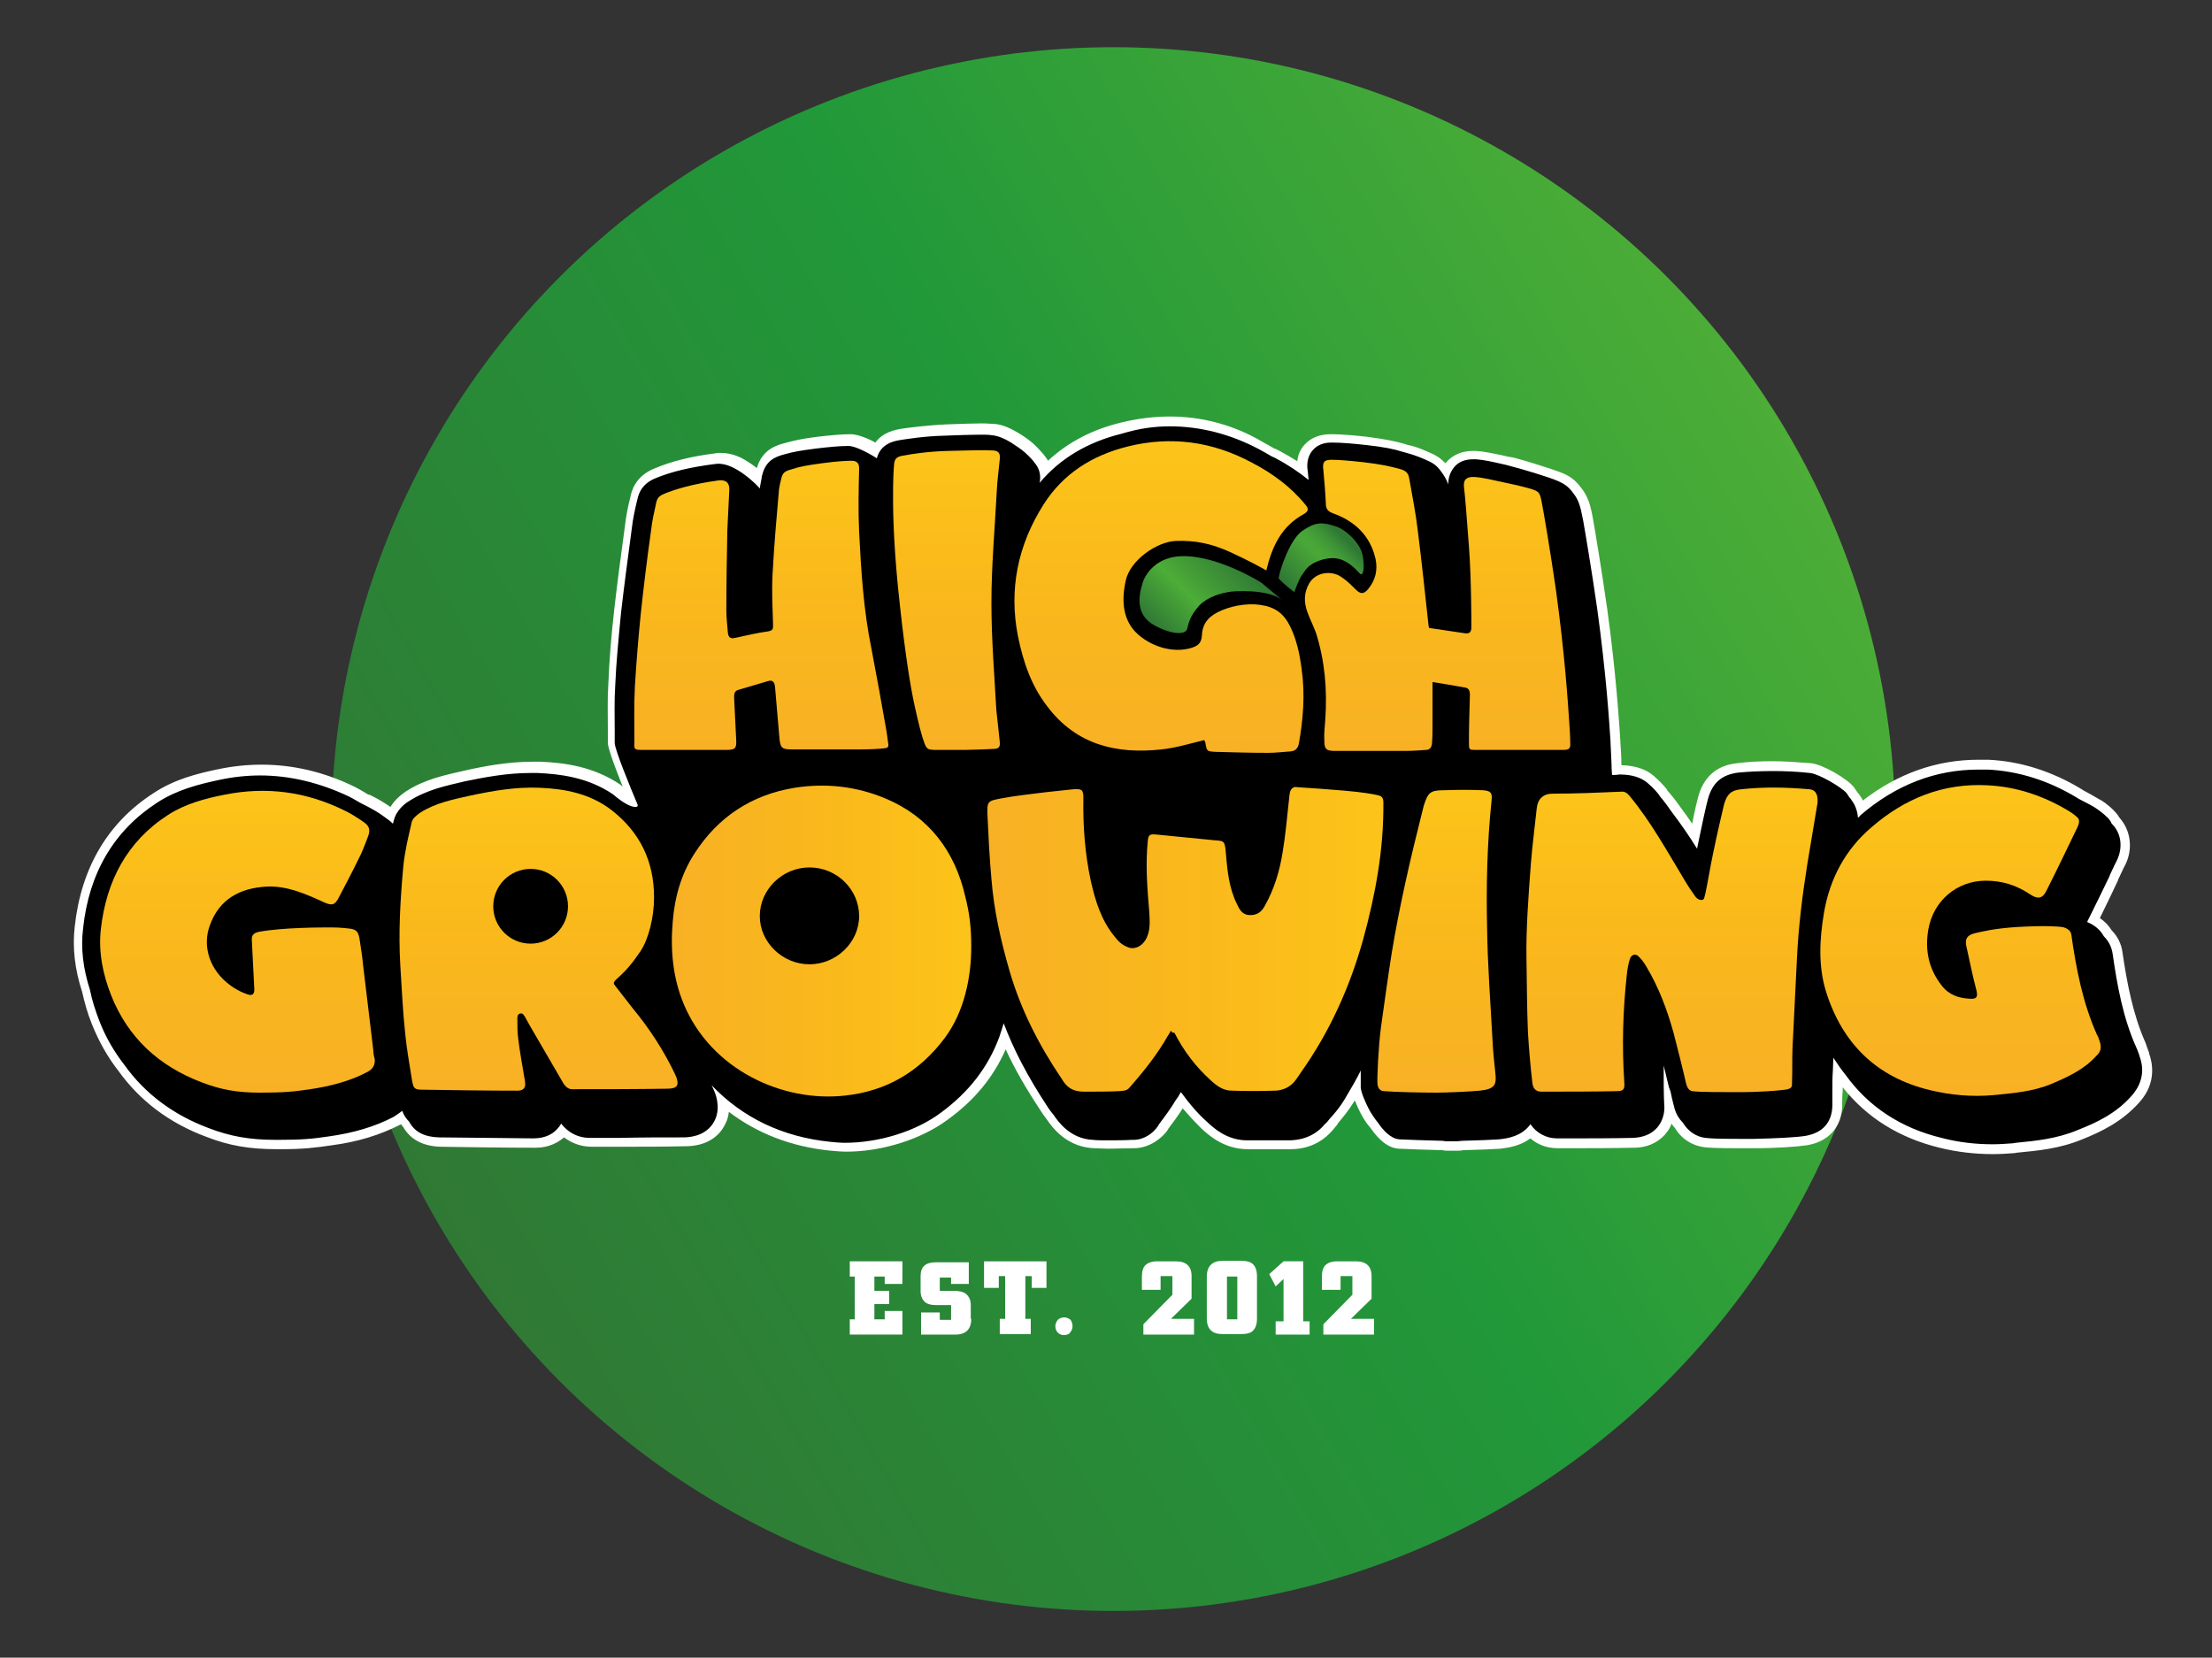
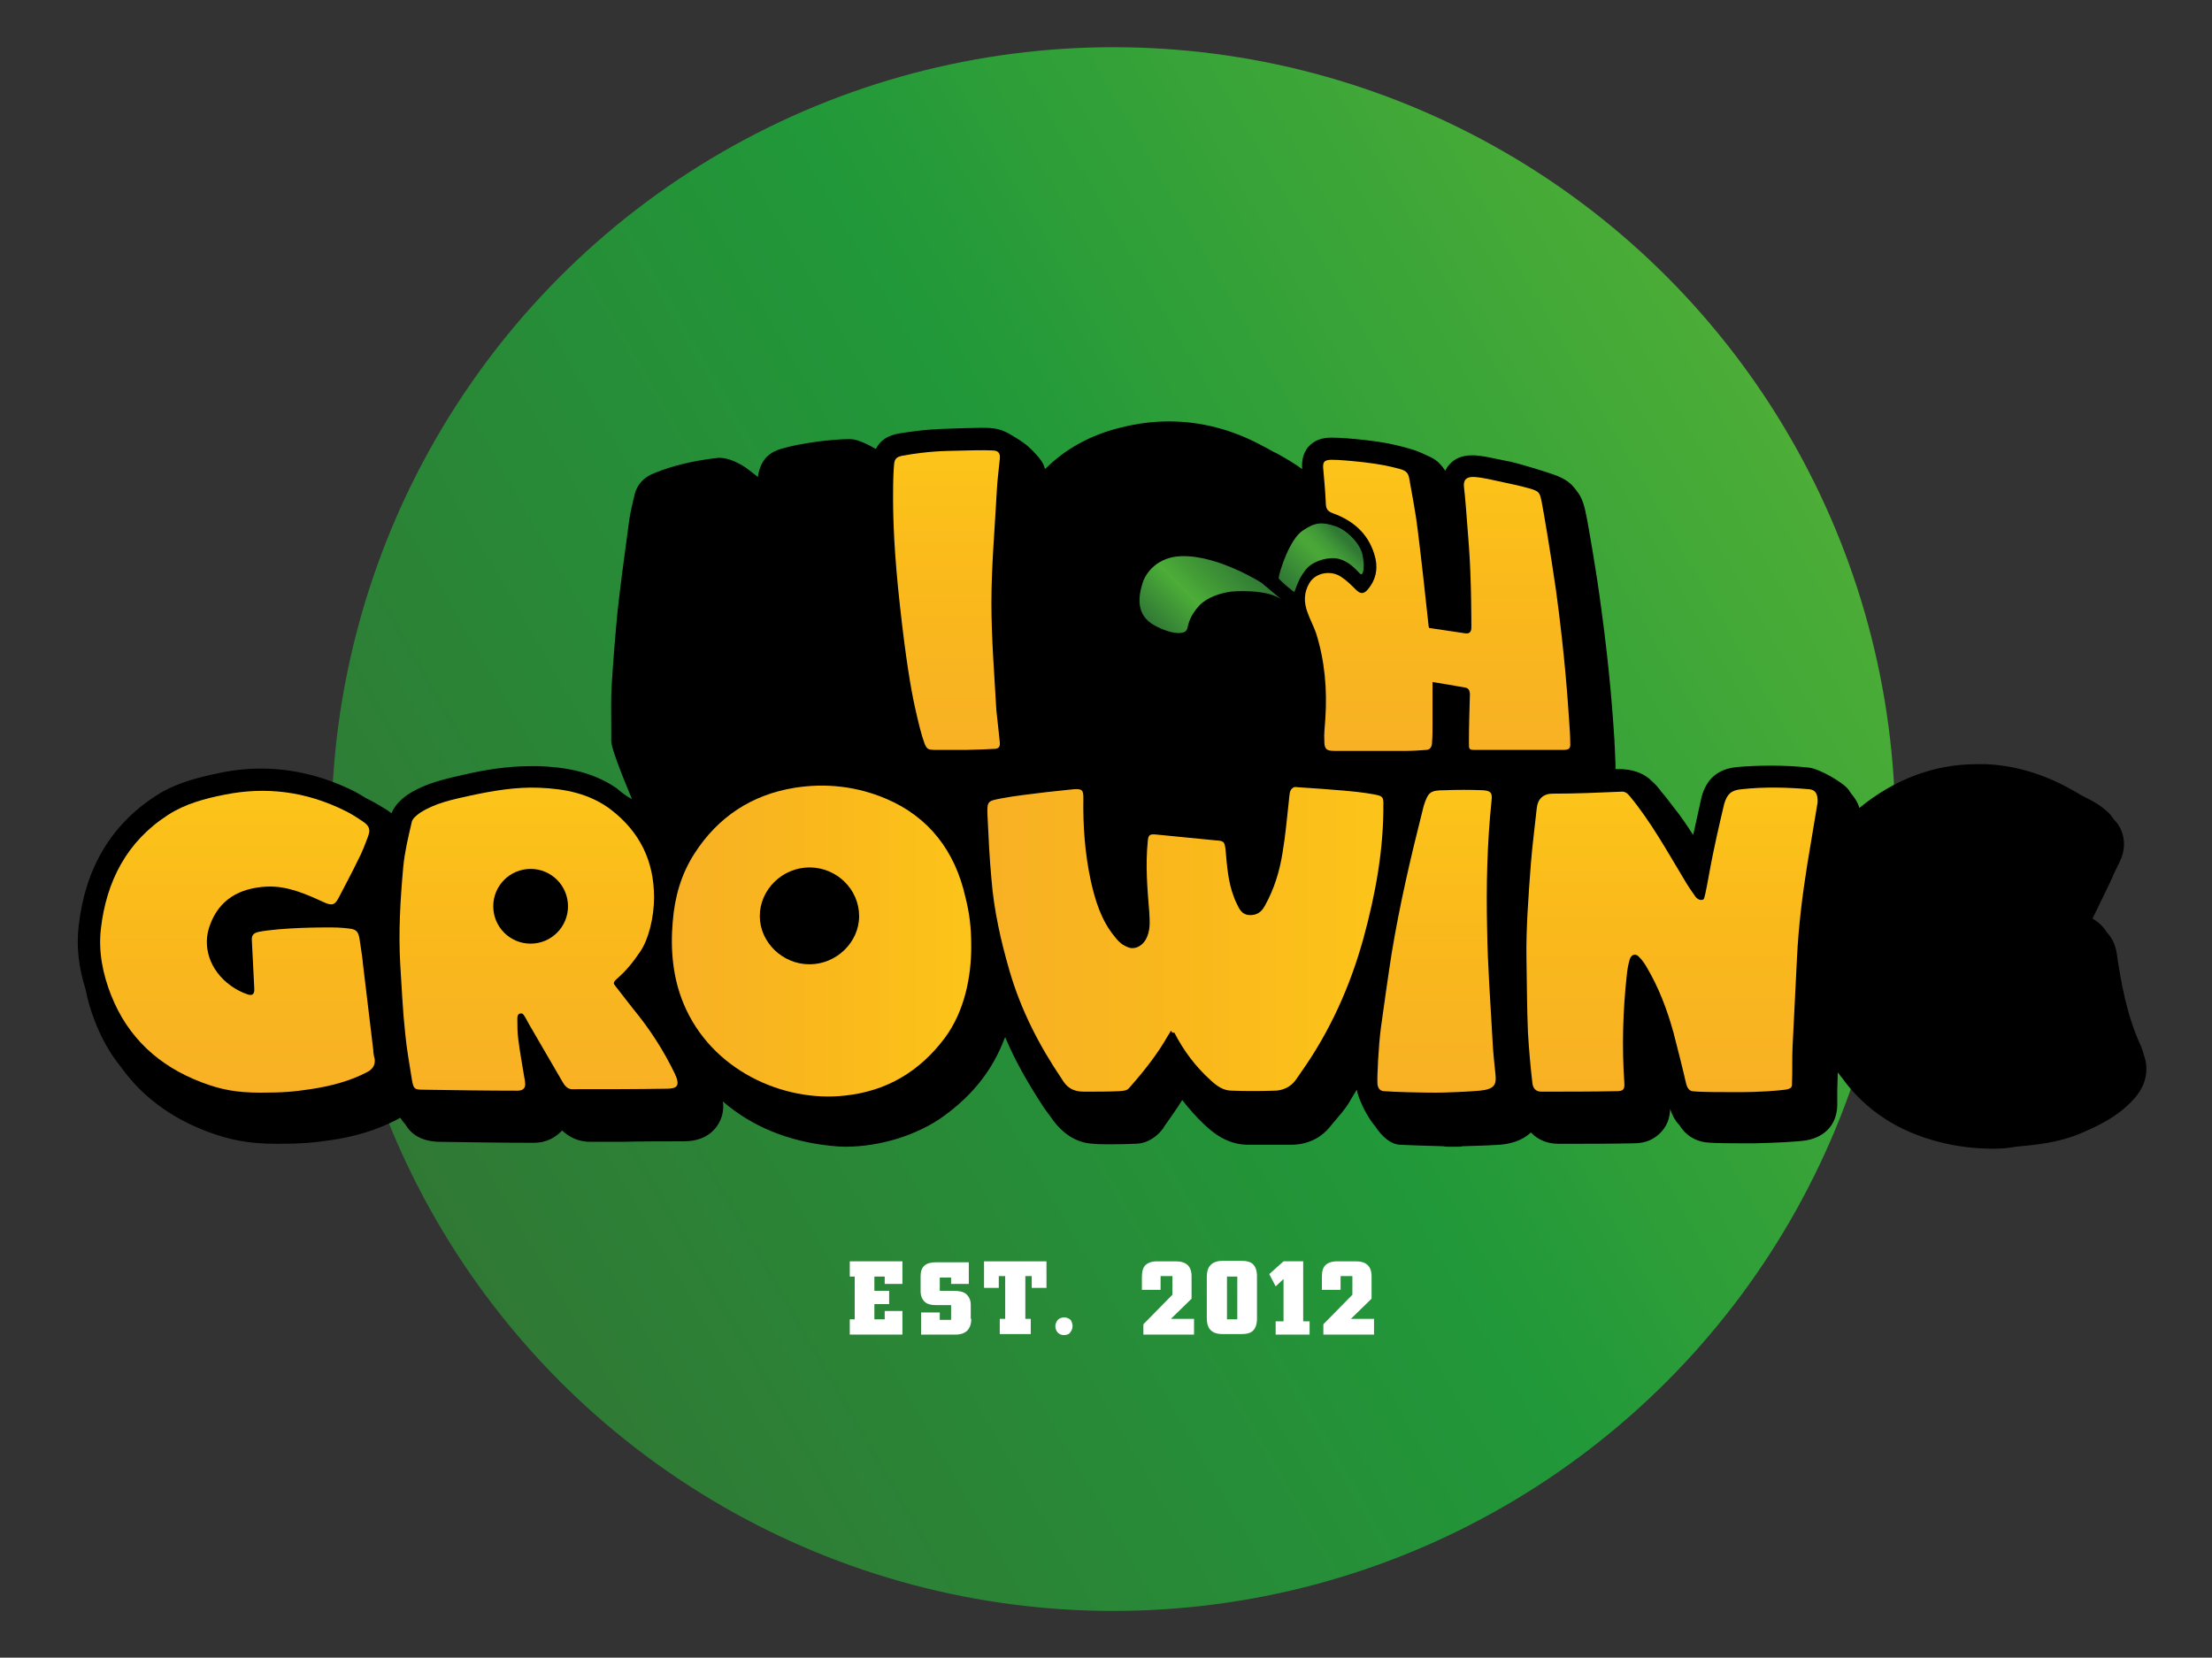
<svg xmlns="http://www.w3.org/2000/svg" version="1.1" id="Слой_1" x="0px" y="0px" viewBox="0 0 449.8 337.1" style="enable-background:new 0 0 449.8 337.1;" xml:space="preserve">
  <rect x="0" y="0" width="449.8" height="337.1" fill="#333333" stroke="none" />
  <style type="text/css"> .st0{fill:url(#SVGID_1_);} .st1{fill:#FFFFFF;} .st2{fill-rule:evenodd;clip-rule:evenodd;fill:url(#SVGID_00000129912412690140633320000016271845825186594726_);} .st3{fill-rule:evenodd;clip-rule:evenodd;fill:url(#SVGID_00000034079210821902213850000018289405351016719772_);} .st4{fill-rule:evenodd;clip-rule:evenodd;fill:url(#SVGID_00000011711907282593558630000000029611434347865275_);} .st5{fill-rule:evenodd;clip-rule:evenodd;fill:url(#SVGID_00000108273869099231889990000004377159720183805825_);} .st6{fill-rule:evenodd;clip-rule:evenodd;fill:url(#SVGID_00000067929973330740961440000013158883350203257532_);} .st7{fill-rule:evenodd;clip-rule:evenodd;fill:url(#SVGID_00000145754775609321907060000011289139292278411694_);} .st8{fill-rule:evenodd;clip-rule:evenodd;fill:url(#SVGID_00000091694819229521957590000014682441037763440775_);} .st9{fill-rule:evenodd;clip-rule:evenodd;fill:url(#SVGID_00000152253643892104765150000009726454277567167656_);} .st10{fill-rule:evenodd;clip-rule:evenodd;fill:url(#SVGID_00000125569501231772450630000009274296158590847657_);} .st11{fill-rule:evenodd;clip-rule:evenodd;fill:url(#SVGID_00000147912203918701393100000007930672643587166083_);} .st12{fill-rule:evenodd;clip-rule:evenodd;fill:url(#SVGID_00000107574357005287146230000015984661971867827586_);} .st13{fill-rule:evenodd;clip-rule:evenodd;fill:url(#SVGID_00000011750857983231908700000000358997207821605269_);} .st14{fill:url(#SVGID_00000109718227519900379170000008291315277139303351_);} .st15{fill:url(#SVGID_00000150816562797856045890000002452538179524994962_);} </style>
  <g>
    <linearGradient id="SVGID_1_" gradientUnits="userSpaceOnUse" x1="88.652" y1="248.066" x2="364.094" y2="89.04">
      <stop offset="0" style="stop-color:#307935" />
      <stop offset="0.553" style="stop-color:#219839" />
      <stop offset="1" style="stop-color:#4CAD37" />
    </linearGradient>
    <circle class="st0" cx="226.4" cy="168.6" r="159" />
    <g>
      <g>
        <path d="M405.3,233.6c-3.5,0-7.1-0.4-10.7-1.3c-8.5-2.1-15.3-6.5-20.1-13.2c-0.3-0.3-0.5-0.7-0.8-1c0,1.2-0.1,2.3-0.1,3.6 c0,1,0,2,0,3l0,0.1c-0.1,3.8-2.4,6.4-6.3,7.1c-2,0.3-6,0.5-10.5,0.6c-1.1,0-2.2,0-3.2,0c-4.5,0-6-0.1-6.8-0.2 c-2.2-0.3-4.1-1.5-5.3-3.5c-0.9-0.9-1.5-2.1-1.9-3.3c0,1.2-0.3,3.1-1.8,4.7c-1.4,1.5-3.2,2.3-5.5,2.3c-4.3,0.1-8.6,0.1-12.7,0.1 l-2.8,0c-2.1,0-4.1-0.8-5.5-2.3c-1.9,1.8-4.3,2.3-6.3,2.5c-1.5,0.1-3.9,0.2-7.6,0.3c-0.3,0.1-0.7,0.1-1,0.1c-0.2,0-1.9,0-1.9,0 c-0.3,0-0.7,0-1-0.1c-3.5-0.1-7-0.2-8.8-0.3c-1.8-0.1-3.5-1.4-5.1-3.8c-0.6-0.7-1.2-1.6-1.7-2.5c-1-1.7-1.8-3.7-2-4.9 c-0.5,0.8-1,1.6-1.5,2.5c-0.9,1.5-2,2.7-3,3.9l-0.1,0.1c-0.3,0.4-0.6,0.7-0.9,1.1c-1.3,1.6-3.8,3.6-7.9,3.6c0,0-4.8,0-6,0 c-0.9,0-1.8,0-2.7,0c-4.5,0-7.5-2.8-8.9-4.1c-1.6-1.5-3.1-3.2-4.5-5c-0.1,0.1-0.1,0.2-0.2,0.3c-1.1,1.8-2.3,3.4-3.4,5l-0.3,0.5 c-1.1,1.5-3.1,3.1-5.7,3.1l-0.3,0c-1.7,0.1-3.5,0.1-5.2,0.1c-1,0-2,0-2.9-0.1c-3.4-0.1-6.4-2-8.7-5.4c-0.6-0.8-1.1-1.5-1.4-1.9 c-3.4-5.2-6-9.8-7.9-14.4c0,0.1,0,0.1-0.1,0.2c-2.4,6.4-6.4,11.5-12.3,15.8c-5.3,3.9-13,6.3-20.1,6.3c-1.1,0-2.1-0.1-3.1-0.2 c-8.5-0.9-15.9-3.9-21.8-9c0.2,1.5,0,3.3-1.2,5c-1.4,2-3.7,3.1-6.8,3.1c-4.2,0-8.4,0-12.5,0.1l-6.5,0c-2.2,0-4.1-0.8-5.7-2.3 c-0.1,0.1-0.1,0.1-0.2,0.2c-1,1-2.7,2.3-5.6,2.3c-5.9,0-12.6-0.1-19.3-0.2c-3.2-0.1-5.5-1.3-6.8-3.6c-0.4-0.4-0.7-0.8-1-1.3 c-0.3,0.2-0.6,0.3-0.9,0.5c-3.9,2-8.4,3.4-13.5,4.1c-3.4,0.5-5.7,0.7-10.2,0.7l-0.8,0c-5.4,0-9.4-0.8-13.9-2.5 c-7.4-2.8-13.3-7.2-17.5-13.1c-2.2-2.7-4-5.9-5.3-9.3c-0.8-2.1-1.5-4.3-1.9-6.5c-1.4-4.4-1.9-8.7-1.4-12.9 c1.3-11.6,6.5-20.5,15.6-26.4c4.1-2.7,8.7-3.8,13-4.7c2.8-0.6,5.7-0.9,8.5-0.9c6.3,0,12.5,1.5,18.5,4.4c1,0.5,2,1.1,2.8,1.6 l0.6,0.3c1.4,0.7,2.7,1.5,3.8,2.2l0.4,0.3c0.2,0.1,0.3,0.2,0.4,0.3c0.8-2,2.6-3.3,3.3-3.8c3.7-2.4,7.7-3.2,11.6-4.1 c3.9-0.9,8.6-1.7,13.5-1.7c0.5,0,1.1,0,1.6,0c4.5,0.2,10.4,0.8,15.8,4.5l0.1,0.1c1.4,1.2,2.4,1.8,3,2.1 c-2.8-6.7-4.2-10.7-4.2-11.7l0-2.5c0-3-0.1-6.1,0.1-9.2c0.3-4.8,0.7-9.8,1.2-15c0.6-5.3,1.3-10.6,2-15.7l0.2-1.5 c0.2-1.8,0.6-3.6,1-5.3l0.1-0.4c0.3-1.6,1.1-3.8,4.2-5c3.4-1.4,7.4-2.4,12.1-3c0.4,0,0.7-0.1,1-0.1c2,0,3.7,1,4.5,1.4 c1.2,0.7,2.4,1.7,3.4,2.5c0-0.2,0.2-1,0.2-1c0.9-3.8,3.7-4.5,5.2-4.9c1.7-0.5,3.5-0.8,6.7-1.3c2.5-0.3,4.8-0.5,6.3-0.5 c0.1,0,0.3,0,0.4,0c1.5,0,3.8,1.2,5.2,2c1.3-2.6,3.9-3,5-3.2c1.4-0.2,5-0.8,9.2-0.9c2.9-0.1,5.3-0.2,7.1-0.2c1,0,1.8,0,2.4,0.1 c1.7,0.1,3.3,1,4.4,1.7c1.2,0.7,2.2,1.4,3,2.1c0.9,0.8,2,2.1,2,2.1c0.7,0.8,1.1,1.6,1.3,2.4c4.1-4.1,9.3-7,15.6-8.5 c3.2-0.8,6.4-1.2,9.6-1.2c6.4,0,12.7,1.6,18.7,4.8c0.8,0.4,1.5,0.8,2.4,1.3c0.3,0.2,0.7,0.3,1,0.5c1.8,1,3.5,2,5,3.1 c-0.1-1-0.1-3,1.3-4.6c1.1-1.2,2.6-1.8,4.6-1.8c1.9,0,4.3,0.2,7,0.5c3.7,0.4,5.7,0.9,7.7,1.4l0.7,0.2c1.1,0.3,1.9,0.5,3.8,1.4 c1.6,0.7,2.6,1.2,3.9,3.1c0,0,0,0.1,0.1,0.1c0.2-0.4,0.5-0.9,0.8-1.2c1.1-1.3,2.7-1.9,4.6-1.9c0.2,0,0.4,0,0.6,0 c1.6,0.1,3.4,0.5,5.3,0.9c0.4,0.1,2,0.4,2,0.4c1.8,0.4,7.8,2.2,9.5,2.9c1.9,0.8,2.8,1.5,3.9,3c1.2,1.5,1.6,3.1,2.1,5.7 c0.4,2.2,1.9,10.5,2.9,18.2c1.8,13.1,2.4,22.5,2.7,27l0,0.3c0.1,1.3,0.1,2.7,0.2,4.3c0,0.1,0,0.5,0,1.1l0.4,0l0.2,0 c2.7,0,4.7,0.7,6.2,1.9c1.5,1.3,2.2,2.2,2.5,2.7l0.1,0.1c0.8,0.9,1.6,2,2.6,3.3c1.3,1.6,2.5,3.4,3.8,5.4c0.8-3.6,1.5-6.8,1.7-7.7 c1-3.7,3.3-5.7,7.1-6.1c2.2-0.2,4.6-0.3,7-0.3c2.5,0,5,0.1,7.7,0.4c2.1,0.2,7,3,8.1,4.5c0.2,0.3,0.4,0.6,0.6,0.9 c0.2,0.2,0.3,0.3,0.4,0.5c0.4,0.5,0.9,1.3,1.2,2.3c7.2-5.9,15.3-8.9,23.9-8.9c0.6,0,1.3,0,1.9,0c6.4,0.3,12.6,2.3,18.6,5.9 c0.1,0,0.2,0.1,0.3,0.2c1.1,0.6,2.2,1.1,3.2,1.7c0.9,0.5,2.1,1.4,3,2.3c0.3,0.4,0.6,0.8,0.9,1.2c0,0,0.1,0.1,0.1,0.1 c2.1,2.2,2.5,5.6,1,8.5c-0.1,0.3-0.8,1.6-1.4,2.9l0,0.1c-1.1,2.4-2.8,5.8-4.1,8.5c1.2,0.7,2.2,1.6,2.9,2.8c1.1,1.1,1.7,2.5,2,4.1 c0.9,6.2,2.1,12.8,4.8,18.7c0.3,0.6,0.4,1.1,0.6,1.6l0.1,0.4c0.7,1.8,1.3,5.4-1.9,9c-3.3,3.7-7.4,5.6-11.2,7.2 c-4.4,1.8-8.7,2.2-12.9,2.6l-0.6,0.1C408.2,233.5,406.7,233.6,405.3,233.6z" />
-         <path class="st1" d="M237.9,86.7c6.2,0,12.4,1.6,18.2,4.7c0.7,0.4,1.5,0.8,2.3,1.3l0,0c0.3,0.2,0.7,0.3,1,0.5 c2.5,1.3,4.7,2.8,6.7,4.4c-0.1-0.7-0.1-1.4-0.2-1.9c-0.1-0.7-0.3-2.7,1.1-4.2c1.3-1.5,3.2-1.5,3.8-1.5h0.1c1.8,0,4.2,0.2,6.9,0.5 c3.6,0.4,5.6,0.8,7.5,1.4c0.3,0.1,0.5,0.1,0.7,0.2c1.1,0.3,1.8,0.5,3.7,1.3c1.6,0.7,2.4,1.1,3.5,2.7c0.6,0.8,1,1.6,1.3,2.4 c0-1.4,0.4-2.5,1.2-3.5c0.9-1.1,2.2-1.6,3.9-1.6c0.2,0,0.3,0,0.5,0c1.6,0.1,3.3,0.5,5.1,0.9c0.4,0.1,0.9,0.2,1.3,0.3l0.7,0.2 c1.7,0.4,7.7,2.2,9.3,2.9c1.7,0.7,2.5,1.3,3.5,2.7c1.1,1.4,1.4,2.8,1.9,5.3c0.4,2.2,1.8,10.5,2.9,18.2c1.8,13.1,2.4,22.4,2.7,27 l0,0.3c0.1,1.3,0.1,2.6,0.2,4.3c0,0.2,0,1.1,0.1,2.1c0.5,0,0.9,0,1.4-0.1c0,0,0.1,0,0.2,0c0,0,0,0,0,0c2.4,0,4.3,0.6,5.6,1.7 c1.4,1.2,2.1,2.1,2.4,2.5c0,0.1,0.1,0.1,0.1,0.2c0.8,0.9,1.6,2,2.5,3.3c1.6,2.1,3.3,4.5,5.1,7.4c0,0,0-0.1,0-0.1 c0.9-4.4,1.9-9,2.2-10c0.9-3.3,2.8-5,6.3-5.4c2.2-0.2,4.5-0.3,6.9-0.3c2.4,0,4.9,0.1,7.6,0.4c1.8,0.2,6.4,2.9,7.4,4.1 c0.2,0.3,0.4,0.6,0.6,0.9c0.2,0.2,0.3,0.3,0.4,0.5c0.6,0.8,1.2,2,1.3,3.6c0.2-0.2,0.4-0.3,0.5-0.5c7.2-6.2,15.3-9.3,24-9.3 c0.6,0,1.2,0,1.9,0c6.2,0.3,12.3,2.2,18.1,5.7c0.1,0.1,0.2,0.1,0.3,0.2c1.1,0.6,2.2,1.1,3.2,1.7c0.8,0.5,1.9,1.3,2.8,2.2 c0.3,0.3,0.6,0.7,0.8,1.2c0.1,0.1,0.1,0.1,0.2,0.2c1.8,1.9,2.1,4.8,0.8,7.4c-0.2,0.3-0.8,1.7-1.4,2.9l0,0.1 c-1.3,2.7-3.2,6.6-4.6,9.4c1.5,0.6,2.7,1.6,3.4,2.9c1,1,1.6,2.2,1.8,3.6c0.9,6.3,2.1,13,4.8,19c0.3,0.6,0.4,1.1,0.6,1.5l0,0.1 c0,0.1,0.1,0.2,0.1,0.3c0.6,1.6,1.2,4.8-1.7,8c-3.2,3.6-7.1,5.4-10.9,6.9c-4.3,1.8-8.5,2.2-12.6,2.6l-0.6,0.1 c-1.4,0.1-2.7,0.2-4.1,0.2c-3.5,0-7-0.4-10.4-1.3c-8.3-2-14.9-6.4-19.5-12.8c-0.9-1.1-1.7-2.3-2.5-3.5c0,0.9-0.1,1.8-0.1,2.7 c-0.1,1.3-0.1,2.6-0.1,4c0,1,0,2,0,3l0,0.1c-0.1,3.4-2,5.5-5.5,6.1c-1.9,0.3-5.9,0.5-10.4,0.6c-1.1,0-2.2,0-3.2,0 c-4.5,0-5.9-0.1-6.7-0.2c-1.9-0.2-3.6-1.4-4.6-3.1c-0.9-0.9-1.5-2-1.8-3.3l-0.4-1.6l-0.3-1.4c-0.1-0.3-0.2-0.6-0.3-0.8l-0.4-1.6 c-0.2-1-0.5-2-0.7-2.9c0,2.8,0,5.8,0.1,7.7c0.1,0.8,0.2,3.1-1.5,5c-1.2,1.3-2.8,1.9-4.8,2c-4.4,0.1-8.9,0.1-13.2,0.1l-2.3,0 c-2.2,0-4.2-1.1-5.4-2.9c-0.1,0.1-0.1,0.2-0.2,0.3c-1.7,2.1-4.2,2.6-6.2,2.8c-1.5,0.1-3.9,0.2-7.6,0.3c-0.3,0-0.6,0.1-0.9,0.1 c-0.2,0-0.5,0-1,0l-0.9,0c-0.3,0-0.6,0-1-0.1c-3.3-0.1-7-0.2-8.8-0.3c-1.8-0.1-3.4-1.9-4.4-3.4c-0.6-0.7-1.1-1.5-1.6-2.3 c-1.1-2-1.9-4.1-1.9-4.9c0-0.6,0-1.8,0-3.4c-0.8,1.7-1.9,3.5-3.3,5.9c-0.9,1.5-1.9,2.7-2.9,3.8l-0.1,0.1c-0.3,0.4-0.6,0.8-1,1.1 c-1.2,1.5-3.4,3.2-7.1,3.3l-1.8,0l-0.6,0c-1.2,0-2.4,0-3.6,0c-0.9,0-1.8,0-2.7,0c-4.2,0-6.9-2.6-8.2-3.8 c-1.9-1.7-3.6-3.7-5.1-5.8c-0.1-0.1-0.1-0.1-0.2-0.2c-0.3,0.6-0.6,1.1-1,1.6c-1,1.7-2.2,3.3-3.4,4.9l-0.3,0.5 c-0.9,1.3-2.7,2.7-4.9,2.7l-0.3,0c-1.7,0.1-3.4,0.1-5.2,0.1c-1,0-1.9,0-2.8-0.1c-4.6-0.2-7.1-3.8-7.9-5c-0.6-0.7-1.1-1.4-1.4-1.9 c-4-6.1-6.8-11.5-8.8-16.8c-0.3,1-0.6,1.9-0.9,2.8c-2.3,6.2-6.2,11.2-11.9,15.4c-5.1,3.8-12.6,6.1-19.5,6.1c-1,0-2-0.1-3-0.2 c-9.7-1-17.8-4.9-24.1-11.5c0.1,0.1,0.1,0.3,0.2,0.4c0.1,0.2,0.2,0.5,0.4,0.9c0.4,1,1.4,4-0.4,6.6c-1.8,2.6-5,2.7-6,2.7 c-4.2,0-8.5,0-12.6,0.1l-0.5,0c-2,0-3.9,0-5.9,0c-2.3,0-4.3-1-5.8-2.9c-0.2,0.4-0.5,0.8-0.8,1.1c-0.8,0.9-2.3,1.9-4.8,1.9h-0.1 c-6.1-0.1-12.6-0.1-19.2-0.2c-2.9-0.1-4.9-1.1-6-3.2c-0.6-0.6-1.1-1.3-1.4-2.2c-0.5,0.4-1.1,0.8-1.7,1.2c-3.8,2-8.2,3.3-13.2,4 c-3.3,0.5-5.6,0.7-10.1,0.7l-0.8,0c-5.2,0-9.2-0.7-13.6-2.4c-7.2-2.7-12.9-7-17-12.7c-2.1-2.7-3.9-5.7-5.2-9.1 c-0.8-2.1-1.5-4.2-1.9-6.3c-1.4-4.3-1.9-8.5-1.4-12.5c1.2-11.3,6.3-19.9,15.1-25.6c4-2.6,8.4-3.7,12.6-4.6 c2.8-0.6,5.6-0.9,8.3-0.9c6.1,0,12.2,1.5,18.1,4.3c1,0.5,1.9,1.1,2.7,1.5l0.2,0.1c0.1,0.1,0.3,0.1,0.4,0.2 c1.4,0.7,2.6,1.4,3.7,2.2l0.4,0.3c0.6,0.4,1.1,0.8,1.5,1.2c0.1-0.2,0.1-0.5,0.2-0.7l0,0c0.5-2.1,2.4-3.5,3.1-3.9 c3.6-2.3,7.5-3.1,11.3-4c3.9-0.8,8.5-1.7,13.3-1.7c0.5,0,1,0,1.5,0c4.4,0.2,10.1,0.8,15.3,4.3l0,0l0,0c2.8,2.4,4.1,2.6,4.6,2.6 c0.1,0,0.3,0,0.4-0.1c0.1-0.1,0.1-0.3,0-0.5c-1.4-3.3-4.6-11.1-4.6-12.4c0-0.8,0-1.6,0-2.3l0-0.1c0-3-0.1-6.1,0.1-9.2 c0.2-4.8,0.7-9.8,1.2-15c0.6-5.2,1.3-10.5,2-15.7l0.2-1.5c0.2-1.8,0.6-3.6,1-5.3l0.1-0.4c0.3-1.4,1-3.2,3.6-4.3 c3.3-1.4,7.3-2.3,11.9-2.9c0.3,0,0.6-0.1,0.9-0.1c1.8,0,3.3,0.9,4,1.3c1.7,1,3.5,2.6,4.3,3.5c0.1,0.1,0.2,0.2,0.2,0.3 c0,0,0,0,0,0c0.1-0.9,0.3-1.6,0.4-2.3l0-0.2c0-0.1,0.1-0.2,0.1-0.3c0.7-2.9,2.6-3.7,4.5-4.2c1.7-0.5,3.4-0.8,6.6-1.2 c2.5-0.3,4.7-0.5,6.1-0.5c0.1,0,0.3,0,0.4,0c1.3,0,4,1.4,5.7,2.5c0.8-3,3.5-3.5,4.7-3.7c1.3-0.2,4.9-0.8,9.1-0.9 c2.9-0.1,5.3-0.2,7.1-0.2c1,0,1.8,0,2.4,0.1c1.5,0.1,3,0.9,4,1.5c1.1,0.7,2.1,1.4,2.8,2c0.8,0.7,1.9,1.9,1.9,2 c1.4,1.6,1.3,3.2,1.1,4.2c4.2-5,9.8-8.3,16.7-10C231.7,87.1,234.8,86.7,237.9,86.7 M329.5,158.6 C329.4,158.6,329.4,158.6,329.5,158.6C329.4,158.6,329.4,158.6,329.5,158.6C329.5,158.6,329.5,158.6,329.5,158.6 C329.5,158.6,329.5,158.6,329.5,158.6C329.5,158.6,329.5,158.6,329.5,158.6C329.5,158.6,329.5,158.6,329.5,158.6 M237.9,84.7 c-3.2,0-6.5,0.4-9.8,1.2c-5.9,1.4-10.9,4-15,7.8c-0.2-0.4-0.5-0.8-0.9-1.3l0,0c0,0-1.2-1.4-2.1-2.2c-0.8-0.7-1.9-1.5-3.1-2.2 c-1.2-0.7-3-1.7-4.9-1.8c-0.6,0-1.4-0.1-2.5-0.1c-1.8,0-4.2,0.1-7.1,0.2c-4.3,0.2-7.9,0.7-9.3,0.9c-1,0.2-3.6,0.6-5.2,2.8 c-1.4-0.8-3.4-1.6-4.8-1.7c-0.1,0-0.3,0-0.4,0c-1.5,0-3.8,0.2-6.4,0.5c-3.3,0.4-5,0.8-6.8,1.3c-1.5,0.4-4.6,1.2-5.7,5.1 c-0.7-0.6-1.5-1.1-2.3-1.6c-0.8-0.5-2.7-1.5-5-1.5c-0.4,0-0.8,0-1.2,0.1c-4.8,0.6-8.9,1.6-12.4,3.1c-3.9,1.6-4.6,4.7-4.8,5.7 l-0.1,0.4c-0.4,1.7-0.8,3.5-1,5.4l-0.2,1.5c-0.7,5.1-1.4,10.4-2,15.7c-0.6,5.2-1,10.3-1.2,15.1c-0.2,3.1-0.1,6.3-0.1,9.3l0,0.1 l0,0.1c0,0.8,0,1.5,0,2.3c0,0.5,0,1.5,3,9c-0.1,0-0.1-0.1-0.2-0.1l0,0l-0.1-0.1l-0.1-0.1l0,0c-5.6-3.8-11.6-4.5-16.3-4.7 c-0.5,0-1.1,0-1.6,0c-5,0-9.8,0.9-13.8,1.8c-3.9,0.9-8,1.7-11.9,4.2c-0.7,0.5-2.2,1.5-3.2,3.2c-1.2-0.8-2.4-1.6-3.9-2.3 c-0.2-0.1-0.3-0.2-0.5-0.2l-0.1,0c-0.8-0.5-1.8-1.1-2.8-1.6c-6.1-3-12.5-4.5-18.9-4.5c-2.9,0-5.8,0.3-8.7,0.9 c-4.4,0.9-9.1,2.1-13.3,4.9c-9.3,6-14.7,15.2-16,27.1c-0.5,4.3,0,8.7,1.5,13.3c0.5,2.2,1.1,4.4,2,6.6c1.4,3.5,3.2,6.7,5.4,9.5 c4.3,6,10.3,10.6,17.9,13.4c4.6,1.8,8.8,2.5,14.3,2.5l0.8,0c4.6,0,7-0.3,10.4-0.8c5.3-0.7,9.8-2.1,13.9-4.2c0,0,0.1,0,0.1-0.1 c0.2,0.2,0.3,0.4,0.5,0.6c1.5,2.6,4.1,3.9,7.6,4c6.5,0.1,13.1,0.2,19.2,0.2l0.1,0c2.8,0,4.6-1.1,5.8-2.1c1.6,1.2,3.5,1.9,5.6,1.9 c2,0,3.9,0,5.9,0l0.5,0c3.9,0,8.3,0,12.6-0.1c3.4,0,6-1.2,7.6-3.5c0.7-1.1,1.2-2.2,1.3-3.5c5.8,4.4,12.7,7.1,20.7,7.9 c1.1,0.1,2.2,0.2,3.2,0.2c7.3,0,15.2-2.5,20.6-6.5c5.4-3.9,9.3-8.6,11.8-14.3c1.8,3.9,4.1,7.9,7,12.3c0.3,0.5,0.8,1.2,1.4,2 c2.5,3.7,5.7,5.6,9.5,5.8c0.9,0,1.9,0.1,2.9,0.1c1.8,0,3.5-0.1,5.2-0.1l0.3,0c2.9-0.1,5.3-1.9,6.5-3.5l0.3-0.5 c1-1.3,2-2.7,2.9-4.1c1.2,1.4,2.4,2.7,3.7,4c1.4,1.3,4.6,4.3,9.5,4.3c0.9,0,1.8,0,2.7,0c1.2,0,2.4,0,3.6,0l0.6,0l1.8,0 c4.5,0,7.2-2.2,8.7-4c0.3-0.4,0.6-0.7,0.9-1.1l0-0.1c1-1.2,2.1-2.5,3.1-4.1c0.1-0.2,0.3-0.4,0.4-0.6c0.4,1,0.9,2.1,1.4,3 c0.5,0.9,1.1,1.8,1.8,2.6c1.8,2.6,3.7,4.1,5.8,4.2c1.8,0.1,5.4,0.2,8.8,0.3c0.4,0.1,0.8,0.1,1.1,0.1l1,0c0.4,0,0.8,0,1,0 c0.3,0,0.7,0,1.1-0.1c3.7-0.1,6.1-0.2,7.6-0.3c1.7-0.2,4.1-0.6,6.1-2.1c1.5,1.3,3.4,2,5.5,2l2.3,0c4.3,0,8.8,0,13.2-0.1 c2.6,0,4.7-0.9,6.3-2.6c0.6-0.7,1.1-1.4,1.4-2.3c0.2,0.3,0.4,0.6,0.7,0.9c1.3,2.2,3.5,3.6,6,3.9c0.8,0.1,2.4,0.2,6.9,0.2 c1.1,0,2.2,0,3.2,0c4.6,0,8.6-0.3,10.7-0.6c4.4-0.7,7.1-3.7,7.2-8l0-0.1c0-1,0-2,0.1-3c0-0.2,0-0.5,0-0.7 c4.9,6.2,11.5,10.3,19.7,12.3c3.6,0.9,7.3,1.3,10.9,1.3c1.4,0,2.9-0.1,4.3-0.2l0.6-0.1c4.2-0.4,8.6-0.8,13.2-2.7 c4-1.6,8.1-3.6,11.6-7.5c3.7-4.1,2.6-8.3,2-10L437,214l-0.1-0.2l0,0c-0.2-0.5-0.4-1.1-0.6-1.7c-2.6-5.8-3.8-12.3-4.7-18.4 c-0.2-1.7-1-3.3-2.2-4.5c-0.6-1-1.4-1.8-2.4-2.5c1.3-2.6,2.7-5.6,3.7-7.7l0,0l0,0l0-0.1c0.4-0.8,1.2-2.6,1.4-2.9 c1.7-3.3,1.2-7.1-1.1-9.7c0,0,0,0,0,0c-0.3-0.5-0.6-0.9-1-1.3c-1.2-1.3-2.7-2.3-3.2-2.5c-1-0.6-2.1-1.2-3.2-1.8 c-0.1-0.1-0.2-0.1-0.3-0.2c-6.1-3.7-12.5-5.7-19-6c-0.7,0-1.3,0-2,0c-8.5,0-16.4,2.8-23.5,8.3c-0.2-0.5-0.5-0.9-0.8-1.3 c-0.1-0.2-0.3-0.3-0.4-0.5c-0.2-0.3-0.4-0.6-0.6-0.9c-1.3-1.7-6.4-4.7-8.8-4.9c-2.7-0.2-5.3-0.4-7.8-0.4c-2.4,0-4.8,0.1-7.1,0.4 c-4.2,0.4-6.9,2.8-8,6.9c-0.2,0.7-0.7,2.8-1.2,5.4c-0.8-1.2-1.7-2.4-2.5-3.5c-0.9-1.3-1.8-2.4-2.6-3.3l0-0.1 c-0.4-0.5-1.2-1.5-2.7-2.8c-1.6-1.4-3.8-2.1-6.6-2.2c0,0,0-0.1,0-0.1c0-1.7-0.1-3.1-0.2-4.4l0-0.3c-0.3-4.5-0.9-14-2.7-27.1 c-1.1-7.7-2.5-16.1-2.9-18.3c-0.5-2.8-1-4.4-2.3-6.1c-1.3-1.7-2.3-2.5-4.4-3.3c-1.8-0.7-7.9-2.6-9.7-3l-0.7-0.1 c-0.5-0.1-0.9-0.2-1.3-0.3c-1.9-0.4-3.7-0.8-5.4-0.9c-0.2,0-0.4,0-0.6,0c-2.2,0-4.1,0.8-5.4,2.3c-0.1,0.1-0.1,0.1-0.2,0.2 c-1.1-1.2-2.1-1.7-3.5-2.3c-2-0.9-2.8-1.1-4-1.4l-0.1,0c-0.2-0.1-0.4-0.1-0.6-0.2c-2-0.6-4.1-1-7.9-1.5c-2.8-0.3-5.2-0.5-7.1-0.5 l-0.1,0c-2.2,0-4,0.7-5.3,2.1c-1,1.1-1.4,2.3-1.5,3.4c-1.1-0.7-2.3-1.4-3.6-2.1c-0.4-0.2-0.7-0.4-1.1-0.5 c-0.8-0.5-1.6-0.9-2.3-1.3C250.9,86.4,244.4,84.7,237.9,84.7L237.9,84.7z" />
      </g>
      <g>
        <g>
          <linearGradient id="SVGID_00000005959319426847945980000018191888823956668309_" gradientUnits="userSpaceOnUse" x1="339.879" y1="221.855" x2="339.879" y2="160.138">
            <stop offset="0" style="stop-color:#F8B125" />
            <stop offset="0.547" style="stop-color:#FAB91B" />
            <stop offset="0.995" style="stop-color:#FCC41A" />
          </linearGradient>
          <path style="fill-rule:evenodd;clip-rule:evenodd;fill:url(#SVGID_00000005959319426847945980000018191888823956668309_);" d=" M367.9,160.5c-4.6-0.4-9.2-0.5-13.8,0c-2.1,0.2-2.9,1-3.5,3c-0.2,0.9-1.3,5.4-2.2,9.8c-0.6,2.8-1.2,6.5-1.6,8.3 c-0.3,1.1-0.2,1.3-0.7,1.4c-0.5,0.1-1.1-0.3-1.3-0.6c-0.8-1.1-1.6-2.3-2.3-3.5c-3.5-5.8-6.8-11.8-11.1-17c-0.5-0.6-1-1-1.8-0.9 c-4.6,0.2-9.2,0.4-13.9,0.4c-1.9,0-3,1.1-3.2,2.9c-0.4,3.8-0.9,7.5-1.2,11.3c-0.5,6.6-1,13.4-0.9,19.3c0.1,5.9,0.1,10.1,0.3,15 c0.2,3.4,0.5,6.9,0.9,10.3c0.1,1,0.6,1.8,1.8,1.8c5.1,0,10.3,0,15.4-0.1c1.3,0,1.6-0.4,1.5-1.7c-0.5-7.3-0.3-14.6,0.5-21.9 c0.1-1.1,0.3-2.2,0.6-3.2c0.3-1,1.2-1.3,1.9-0.5c0.6,0.6,1.1,1.3,1.5,2c2.5,4.2,4.2,8.7,5.5,13.4c0.9,3.5,1.8,7,2.6,10.5 c0.2,0.7,0.6,1.3,1.2,1.4c1.5,0.2,5.5,0.2,9.3,0.2c4.6,0,8.1-0.3,9.6-0.5c1.5-0.2,1.4-0.7,1.4-1.5c0.1-2.3,0-4.7,0.1-7 c0.3-6,0.6-12.1,0.9-18.1c0.3-6.5,1.1-12.9,2.1-19.2c0.7-4.2,1.4-8.4,2.1-12.6C369.7,161.4,369.1,160.6,367.9,160.5z" />
        </g>
        <g>
          <linearGradient id="SVGID_00000080170917445419976350000018147589857408996993_" gradientUnits="userSpaceOnUse" x1="236.11" y1="153.176" x2="236.11" y2="89.995">
            <stop offset="0" style="stop-color:#F8B125" />
            <stop offset="0.547" style="stop-color:#FAB91B" />
            <stop offset="0.995" style="stop-color:#FCC41A" />
          </linearGradient>
-           <path style="fill-rule:evenodd;clip-rule:evenodd;fill:url(#SVGID_00000080170917445419976350000018147589857408996993_);" d=" M213,143.7c5.9,7.8,14.1,9.7,23.2,8.7c2.9-0.3,5.8-1.2,8.7-1.9c0,0.1,0.1,0.3,0.2,0.5c0.3,1.8,0.3,1.8,2.1,1.9 c3.6,0.1,7.1,0.2,10.7,0.2c1.5,0,3.1-0.2,4.6-0.3c0.9-0.1,1.4-0.6,1.6-1.5c0.9-5,1.3-10,0.6-15.1c-0.4-3.1-1-6.1-2.4-8.9 c-1.3-2.6-3.1-3.9-6.1-4.3c-2.9-0.4-6.2,0.3-8.6,1.5c-2.3,1.2-3.1,2.7-3.2,4.7c-0.1,1.7-0.9,2.2-2.3,2.6 c-3.1,0.9-7.3,0.1-10.6-2.7c-3.2-2.8-3.5-6.8-2.6-11c0.9-4.2,6.4-8,10.3-8.1c3.9-0.1,7,0.5,10.8,2.2c3.7,1.7,6.1,3,7.5,3.8 c1.2-5,3.1-9,7.7-11.5c0.8-0.5,1-1,0.3-1.8c-3-3.7-6.7-6.4-10.9-8.6c-8-4.3-16.4-5.5-25.3-3.3c-7.2,1.8-13.1,5.5-17.1,11.8 c-5.2,8.2-7.1,17.2-5.2,26.8C208.1,134.8,209.8,139.6,213,143.7z" />
        </g>
        <g>
          <linearGradient id="SVGID_00000114784202220460718260000013455207691655309955_" gradientUnits="userSpaceOnUse" x1="48.198" y1="222.129" x2="48.198" y2="160.754">
            <stop offset="0" style="stop-color:#F8B125" />
            <stop offset="0.547" style="stop-color:#FAB91B" />
            <stop offset="0.995" style="stop-color:#FCC41A" />
          </linearGradient>
          <path style="fill-rule:evenodd;clip-rule:evenodd;fill:url(#SVGID_00000114784202220460718260000013455207691655309955_);" d=" M75.9,213.5c-0.7-5.8-1.4-11.6-2.1-17.5c-0.1-1.2-0.3-2.4-0.5-3.8c-0.3-2.2-0.4-3-1.8-3.3c-0.7-0.1-2.2-0.3-4.2-0.3 c-2,0-9.8,0-14.7,0.9c-0.8,0.2-1.4,0.5-1.4,1.5c0.2,3.3,0.3,6.6,0.5,9.9c0.1,1.2-0.3,1.7-1.4,1.3c-1.2-0.4-2.3-1-3.3-1.7 c-4.5-3.2-5.9-8.2-4.3-12.4c1.9-5.2,6-7.5,11.5-7.8c4.2-0.2,8,1.5,11.7,3.2c1.6,0.7,2.2,0.6,3-1c1.3-2.5,2.7-5.1,3.9-7.6 c0.8-1.5,1.4-3.1,2-4.7c0.6-1.5,0.3-2.3-1.1-3.2c-1.2-0.8-2.4-1.6-3.7-2.2c-7.7-3.8-15.8-4.9-24.3-3.2 c-4.1,0.8-8.1,1.9-11.5,4.1c-8.4,5.4-12.6,13.5-13.7,23.3c-0.5,4.6,0.4,9.1,2.1,13.4c3.4,8.6,9.7,14.4,18.4,17.7 c3.9,1.5,7.2,2.1,11.9,2.1c4.7,0,6.9-0.2,10.2-0.7c4-0.6,8-1.6,11.6-3.5c1.1-0.6,1.6-1.4,1.5-2.6C76,214.7,75.9,214,75.9,213.5z " />
        </g>
        <g>
          <linearGradient id="SVGID_00000104681247543736277030000005023568434919916679_" gradientUnits="userSpaceOnUse" x1="398.68" y1="223.057" x2="398.68" y2="159.785">
            <stop offset="0" style="stop-color:#F8B125" />
            <stop offset="0.547" style="stop-color:#FAB91B" />
            <stop offset="0.995" style="stop-color:#FCC41A" />
          </linearGradient>
-           <path style="fill-rule:evenodd;clip-rule:evenodd;fill:url(#SVGID_00000104681247543736277030000005023568434919916679_);" d=" M427,211.9c-0.2-0.5-0.3-1.1-0.6-1.5c-2.9-6.5-4.2-13.3-5.2-20.3c-0.1-1-1.2-1.5-2-1.6c-0.8-0.1-3.4-0.3-8.8,0 c-4.8,0.3-7.2,0.9-8.9,1.3c-1.5,0.4-1.9,1.1-1.7,2.4c0.7,3.1,1.3,6.2,2.1,9.2c0.3,1.3,0.1,1.8-1.3,1.7c-2.2-0.1-4.2-0.7-5.7-2.6 c-2.7-3.4-3.5-7.2-2.8-11.4c1-5.9,5.8-10,11.7-10c3.3,0,6.2,0.9,8.9,2.7c1.6,1.1,2.6,1,3.4-0.6c2.2-4.3,5.9-12.1,6.4-13.1 c0.3-0.7,0.4-1.4,0-1.8c-0.4-0.4-1.2-1-1.7-1.3c-5.1-3.1-10.6-5-16.6-5.3c-9.1-0.5-16.9,2.7-23.6,8.5 c-5.3,4.5-8.5,10.4-9.7,17.4c-0.9,5.4-1.2,10.8,0.4,16c3.3,10.6,10.3,17.5,21.2,20.1c4.2,1,8.5,1.4,12.9,1c4-0.4,8-0.7,11.8-2.3 c3.3-1.4,6.6-2.9,9.1-5.7C427.1,214,427.4,213.1,427,211.9z" />
        </g>
        <g>
          <linearGradient id="SVGID_00000168796823407945530310000015795242039248458648_" gradientUnits="userSpaceOnUse" x1="292.387" y1="152.68" x2="292.387" y2="93.409">
            <stop offset="0" style="stop-color:#F8B125" />
            <stop offset="0.547" style="stop-color:#FAB91B" />
            <stop offset="0.995" style="stop-color:#FCC41A" />
          </linearGradient>
          <path style="fill-rule:evenodd;clip-rule:evenodd;fill:url(#SVGID_00000168796823407945530310000015795242039248458648_);" d=" M265.9,124.6c0.5,1.4,1.2,2.7,1.7,4.1c1.8,5.7,2.3,11.5,1.9,17.5c-0.1,1.5-0.3,3-0.2,4.5c0,1.6,0.4,2,2,2c5,0,9.8,0,14.7,0 c1.3,0,2.7-0.1,4-0.2c0.9,0,1.2-0.8,1.2-1.5c0.1-1.2,0.1-2.5,0.1-3.7c0-2.8,0-5.6,0-8.6c2,0.3,4.2,0.7,6.5,1.1 c0.9,0.1,1.1,0.7,1.1,1.5c-0.1,3.2-0.2,6.5-0.2,9.7c0,1.5,0,1.5,1.5,1.5c5.9,0,11.8,0,17.7,0c1.2,0,1.5-0.3,1.4-1.5 c0-1.4-0.1-2.7-0.2-4.1c-0.3-4.5-0.9-13.7-2.7-26.9c-1.1-7.6-2.5-15.9-2.9-17.9c-0.4-2-0.5-2.2-2.6-2.8 c-2.2-0.6-2.8-0.7-5.1-1.2c-2.3-0.5-4.3-1-6-1.1c-1.6-0.1-2.3,0.6-2.1,2.1c0.2,1.6,0.5,5.2,1,12c0.5,6.6,0.5,15.5,0.5,16.5 c0,0.9-0.4,1.3-1.2,1.2c-2.5-0.4-4.9-0.7-7.4-1.1c0-0.1-0.1-0.3-0.1-0.4c-0.7-6.5-1.4-13-2.2-19.4c-0.4-3.5-1.1-6.9-1.7-10.4 c-0.2-1.3-0.6-1.8-2.2-2.2c-1.9-0.5-3.7-0.9-7.1-1.3c-2.8-0.3-5-0.5-6.5-0.5c-1.6,0-1.9,0.5-1.7,2.1c0.2,2.2,0.4,4.5,0.5,6.7 c0,1.2,0.4,1.7,1.5,2.1c4.4,1.6,7.5,4.5,8.6,9.2c0.5,2.3,0,4.4-1.5,6.2c-0.9,1.1-1.6,1-2.5,0.1c-0.9-0.9-1.9-1.9-3-2.6 c-1.9-1.3-5-1-6.4,1.2C265.1,120.5,265.1,122.5,265.9,124.6z" />
        </g>
        <g>
          <linearGradient id="SVGID_00000055692999722860081180000016122564003845616014_" gradientUnits="userSpaceOnUse" x1="154.743" y1="152.516" x2="154.743" y2="93.738">
            <stop offset="0" style="stop-color:#F8B125" />
            <stop offset="0.547" style="stop-color:#FAB91B" />
            <stop offset="0.995" style="stop-color:#FCC41A" />
          </linearGradient>
-           <path style="fill-rule:evenodd;clip-rule:evenodd;fill:url(#SVGID_00000055692999722860081180000016122564003845616014_);" d=" M130.5,152.5c5.7,0,11.5,0,17.2,0c1.8,0,2.1-0.3,2-2.1c-0.1-2.7-0.3-5.4-0.4-8.1c0-0.7-0.2-1.7,0.8-2c2-0.6,4.1-1.2,6.1-1.8 c1-0.3,1.3,0.3,1.4,1.2c0.3,3.5,0.6,7,0.9,10.5c0.2,1.9,0.5,2.2,2.5,2.2c2.5,0,5.1,0,7.6,0c2.2,0,4.5,0,6.7,0 c1.4,0,3.5-0.1,4.3-0.2c0.8-0.1,1.2-0.1,1-1.1c-0.1-0.6-0.2-1.5-0.3-2.2c-1-5.7-2-11.3-3.1-17c-1.6-7.8-2.1-15.8-2.5-23.7 c-0.2-4.3-0.1-8.7,0-13c0-1-0.5-1.5-1.5-1.5c-1,0-3,0.1-6,0.5c-3,0.4-4.6,0.7-6.1,1.2c-1.5,0.4-1.9,0.7-2.2,1.8 c-0.2,0.8-0.4,1.6-0.5,2.4c-0.5,5.7-1,11.4-1.3,17.1c-0.2,3.5,0,7,0.1,10.5c0,0.8-0.1,1-1,1.2c-2.2,0.3-4.4,0.8-6.6,1.3 c-1.1,0.3-1.5-0.1-1.6-1.1c-0.1-1.5-0.3-2.9-0.3-4.4c0-5.5,0.1-10.9,0.2-16.4c0.1-2.7,0.3-5.4,0.4-8.1c0.1-1.5-0.7-2.2-2.2-2 c-5.2,0.7-8.8,1.8-11,2.7c-1.2,0.5-1.5,1-1.7,2c-0.4,1.8-0.8,3.6-1,5.4c-0.8,5.7-1.5,11.3-2.1,17c-0.5,4.9-0.9,9.9-1.2,14.8 c-0.2,3.8-0.1,7.6-0.1,11.5C128.9,152.4,129.1,152.5,130.5,152.5z" />
        </g>
        <g>
          <linearGradient id="SVGID_00000141436624999801691650000018303020072232304779_" gradientUnits="userSpaceOnUse" x1="291.903" y1="222.429" x2="291.903" y2="222.387">
            <stop offset="0" style="stop-color:#F8B125" />
            <stop offset="0.547" style="stop-color:#FAB91B" />
            <stop offset="0.995" style="stop-color:#FCC41A" />
          </linearGradient>
-           <path style="fill-rule:evenodd;clip-rule:evenodd;fill:url(#SVGID_00000141436624999801691650000018303020072232304779_);" d=" M291.9,222.4c1.7,0,1.4,0,0.1,0C290.6,222.4,290,222.4,291.9,222.4z" />
        </g>
        <g>
          <linearGradient id="SVGID_00000179623612830296071920000010008247094676378029_" gradientUnits="userSpaceOnUse" x1="292.147" y1="222.387" x2="292.147" y2="160.831">
            <stop offset="0" style="stop-color:#F8B125" />
            <stop offset="0.547" style="stop-color:#FAB91B" />
            <stop offset="0.995" style="stop-color:#FCC41A" />
          </linearGradient>
          <path style="fill-rule:evenodd;clip-rule:evenodd;fill:url(#SVGID_00000179623612830296071920000010008247094676378029_);" d=" M303.5,211.6c-0.4-7.5-1-15.1-1.1-22.7c-0.2-8.7,0-17.4,0.9-26.1c0.2-1.6-0.2-2-1.8-2.1c-2.6-0.1-5.1-0.1-7.7,0 c-3,0-3.4,0.4-4.3,3.2c-0.1,0.4-0.2,0.8-0.3,1.2c-2.4,9.5-4.6,19-6.2,28.7c-0.8,5.1-1.5,10.2-2.2,15.2 c-0.5,3.8-0.8,10.2-0.7,11.4c0.1,1.1,0.7,1.5,1.4,1.5c2.3,0.2,8.1,0.3,10.5,0.3c2.2,0,6.7-0.2,8.9-0.4c3.1-0.3,3.4-1.3,3.2-3.3 C303.9,216.4,303.6,214,303.5,211.6z" />
        </g>
        <g>
          <linearGradient id="SVGID_00000006682054224375619690000006920210022273436830_" gradientUnits="userSpaceOnUse" x1="192.5" y1="152.549" x2="192.5" y2="91.482">
            <stop offset="0" style="stop-color:#F8B125" />
            <stop offset="0.547" style="stop-color:#FAB91B" />
            <stop offset="0.995" style="stop-color:#FCC41A" />
          </linearGradient>
          <path style="fill-rule:evenodd;clip-rule:evenodd;fill:url(#SVGID_00000006682054224375619690000006920210022273436830_);" d=" M186,143.6c0.8,3.6,1.4,6,2,7.6c0.5,1.3,0.9,1.2,1.9,1.3c1,0,3.6,0,6.5,0c3.2-0.1,4.2-0.1,5.6-0.2c1.1,0,1.4-0.4,1.3-1.4 c-0.2-2.2-0.5-4.4-0.7-6.5c-0.4-7.2-1-14.5-1-21.8c0-7.6,0.7-15.2,1.1-22.9c0.1-2.1,0.4-4.2,0.6-6.3c0.1-0.9,0-1.8-1.5-1.8 c-1.7-0.1-5.3,0-9.1,0.1c-3.8,0.1-7.2,0.6-8.7,0.9c-1.5,0.2-2.1,0.5-2.2,1.9c-0.1,1.4-0.2,2.5-0.2,6.7c0,4.2,0.2,11.3,1.4,22 C184.2,134.1,185.2,139.9,186,143.6z" />
        </g>
        <g>
          <linearGradient id="SVGID_00000142160177838957780040000008323395842325947536_" gradientUnits="userSpaceOnUse" x1="109.529" y1="221.927" x2="109.529" y2="160.223">
            <stop offset="0" style="stop-color:#F8B125" />
            <stop offset="0.547" style="stop-color:#FAB91B" />
            <stop offset="0.995" style="stop-color:#FCC41A" />
          </linearGradient>
          <path style="fill-rule:evenodd;clip-rule:evenodd;fill:url(#SVGID_00000142160177838957780040000008323395842325947536_);" d=" M137.3,218.5c-2.3-4.8-5.2-9.3-8.6-13.4c-1.2-1.5-2.3-3-3.5-4.5c-0.5-0.6-0.6-0.8,0.3-1.6c1.8-1.6,3-3,4.7-5.5 c1.7-2.5,2.8-7,2.8-11c0-7.4-2.9-13.3-8.7-17.8c-4.3-3.3-9.4-4.3-14.6-4.5c-4.8-0.2-9.4,0.6-14.1,1.6c-3.6,0.8-7.1,1.5-10.2,3.5 c-0.7,0.5-1.6,1.2-1.7,2c-0.7,3-1.4,5.9-1.7,9c-0.6,6.7-1,13.3-0.6,20c0.3,4.7,0.5,9.3,1,13.9c0.3,3.2,0.9,6.4,1.4,9.6 c0.3,1.6,0.5,1.8,2.2,1.8c6.4,0.1,12.8,0.2,19.2,0.2c0.9,0,1.6-0.3,1.6-1.3c0-0.4-0.1-1.1-0.2-1.5c-0.4-2.5-0.9-5.1-1.2-7.6 c-0.2-1.4-0.2-2.8-0.2-4.2c0-0.3,0-1,0.6-1.1c0.6-0.1,0.7,0.4,0.9,0.6c0,0,0.6,1.1,1,1.8c2.3,3.9,4.5,7.8,6.8,11.7 c0.5,0.8,1.1,1.4,2.1,1.3c6.3,0,12.6,0,19-0.1c2.2,0,2.6-0.7,1.8-2.7C137.4,218.8,137.3,218.7,137.3,218.5z M107.9,191.9 c-4.2,0-7.6-3.4-7.6-7.6c0-4.2,3.4-7.6,7.6-7.6c4.2,0,7.6,3.4,7.6,7.6C115.5,188.5,112.1,191.9,107.9,191.9z" />
        </g>
        <linearGradient id="SVGID_00000150070530159858034670000016985293788304945026_" gradientUnits="userSpaceOnUse" x1="136.691" y1="191.327" x2="197.532" y2="191.327">
          <stop offset="0" style="stop-color:#F8B125" />
          <stop offset="0.547" style="stop-color:#FAB91B" />
          <stop offset="0.995" style="stop-color:#FCC41A" />
        </linearGradient>
        <path style="fill-rule:evenodd;clip-rule:evenodd;fill:url(#SVGID_00000150070530159858034670000016985293788304945026_);" d=" M197.5,192.5c0,6-1.3,13.1-5.4,18.6c-5.1,6.8-11.8,10.8-20.3,11.7c-12.6,1.4-27.2-5.2-32.8-18.7c-2.2-5.3-2.7-11-2.2-16.7 c0.4-5,1.7-9.6,4.4-13.8c4.8-7.5,11.7-12,20.4-13.4c6.3-1,12.6-0.3,18.5,2.2c8.8,3.7,14.1,10.7,16.2,20 C197.1,185.6,197.5,188.3,197.5,192.5z M174.7,186.3c0-5.4-4.5-9.9-10.1-9.9c-5.5,0-10.1,4.5-10.1,9.9c0,5.3,4.6,9.8,10.1,9.8 C170.1,196.1,174.7,191.6,174.7,186.3z" />
        <linearGradient id="SVGID_00000070108876956904654740000012517122217090578340_" gradientUnits="userSpaceOnUse" x1="200.705" y1="191.171" x2="281.116" y2="191.171">
          <stop offset="0" style="stop-color:#F8B125" />
          <stop offset="0.547" style="stop-color:#FAB91B" />
          <stop offset="0.995" style="stop-color:#FCC41A" />
        </linearGradient>
        <path style="fill-rule:evenodd;clip-rule:evenodd;fill:url(#SVGID_00000070108876956904654740000012517122217090578340_);" d=" M238.1,209.6c-0.2,0.4-0.4,0.7-0.6,1c-2.1,3.7-4.7,7-7.5,10.2c-0.7,0.8-0.7,1-2.5,1.1c-1.8,0.1-4.8,0.1-7.1,0.1 c-2.3,0-3.5-0.9-4.5-2.6c-4.6-6.8-8.3-14-10.6-21.9c-1.8-6.2-3.2-12.4-3.7-18.8c-0.4-4.3-0.6-8.6-0.8-12.9 c-0.1-2.8,0-2.9,2.6-3.4c3.1-0.6,6.2-0.9,9.3-1.3c1.8-0.2,3.7-0.4,5.6-0.6c1.7-0.1,2,0.1,2,1.8c-0.1,5.6,0.3,11.2,1.5,16.8 c0.9,4,2.1,8,4.8,11.3c0.7,0.9,1.4,1.7,2.7,2.2c1.3,0.6,2.8-0.1,3.6-1.4c1.1-1.8,0.9-3.8,0.8-5.7c-0.4-4.8-0.8-9.6-0.3-14.5 c0.1-1.2,0.4-1.4,1.6-1.3c4.1,0.4,8.1,0.8,12.2,1.2c1.6,0.1,1.8,0.2,2,1.8c0.3,3.3,0.5,6.6,1.7,9.7c0.2,0.6,0.5,1.2,0.8,1.8 c0.5,1.1,1.2,1.9,2.5,1.9c1.4,0,2.3-0.6,3-1.9c1.9-3.4,3-7,3.6-10.8c0.6-3.5,0.9-7.1,1.3-10.7c0.1-0.9,0.1-2,0.7-2.4 c0.4-0.4,0.9-0.2,1.2-0.2c3.2,0.2,6,0.4,9.5,0.7c3.5,0.3,5.8,0.7,6.6,0.9c0.9,0.2,1.2,0.5,1.2,1.5c0.1,9.5-1.6,18.7-4.1,27.8 c-2.7,9.7-6.8,18.8-12.6,27c-0.7,1-1.3,2.1-2.3,2.8c-0.8,0.6-2,1-3.1,1c-2.9,0.1-5.8,0.1-8.7,0c-1.8,0-3.1-1-4.3-2.1 c-3.1-2.8-5.5-6-7.4-9.7C238.4,210.1,238.3,209.9,238.1,209.6z" />
      </g>
      <linearGradient id="SVGID_00000083772162023991850530000007664618205395377281_" gradientUnits="userSpaceOnUse" x1="236.763" y1="129.581" x2="252.478" y2="113.865">
        <stop offset="0" style="stop-color:#307935" />
        <stop offset="0.432" style="stop-color:#4CAD37" />
        <stop offset="1" style="stop-color:#307935" />
      </linearGradient>
      <path style="fill:url(#SVGID_00000083772162023991850530000007664618205395377281_);" d="M256.5,118.5c0,0-8.8-5.6-16.2-5.4 c-4.9,0.1-7.4,3.4-8,5.6c-0.8,2.6-1.4,6.4,2.5,8.5c3.3,1.8,6.2,2,6.6,0.7c0.3-1.1,0.5-2.6,2.5-4.8c1.7-1.7,4.3-2.5,6.5-2.8 c0,0,7.5-0.7,10.4,1.8L256.5,118.5z" />
      <linearGradient id="SVGID_00000157296246924901946740000003821144039860963738_" gradientUnits="userSpaceOnUse" x1="262.714" y1="120.388" x2="274.379" y2="108.722">
        <stop offset="2.105260e-02" style="stop-color:#307935" />
        <stop offset="0.553" style="stop-color:#4AA837" />
        <stop offset="0.635" style="stop-color:#47A437" />
        <stop offset="0.737" style="stop-color:#419937" />
        <stop offset="0.847" style="stop-color:#378736" />
        <stop offset="0.921" style="stop-color:#307935" />
      </linearGradient>
      <path style="fill:url(#SVGID_00000157296246924901946740000003821144039860963738_);" d="M260,117.6c0.2-1.6,2.3-8,4.9-9.7 c2.5-1.7,3.9-1.8,6.6-0.9c2.3,0.7,5.2,3.6,5.6,6c0.4,2.1,0.2,4.2-0.5,3.7c-0.4-0.3-2.5-3.2-5.6-3.2c-1.6,0-4.3,0.7-5.6,2.5 c-1.1,1.5-1.4,2.2-2.2,4.4C263.1,120.4,260.7,118.5,260,117.6z" />
    </g>
    <g>
      <path class="st1" d="M183.5,271.4h-10.7v-3.1h1v-8.7h-1v-3.1h10.7v4.6h-3.6v-1.5h-2.1v2.9h3v2.7h-3v3.1h2.1v-1.7h3.6V271.4z" />
      <path class="st1" d="M197.5,268.2c0,2.1-1.1,3.2-3.2,3.2h-7v-4.5h3.8v1.5h2.3v-2.9c0-0.1,0-0.1,0-0.1h-3.2c-0.9,0-1.7-0.2-2.2-0.7 c-0.5-0.5-0.8-1.2-0.8-2.1v-3.1c0-1.9,1-2.8,3.1-2.8h6.7v4.4h-3.6v-1.3h-2.3v2.7h2.8c1.1,0,2,0.2,2.5,0.6c0.6,0.5,1,1.2,1,2.3 V268.2z" />
      <path class="st1" d="M212.8,261.9h-3v-2.4h-1.3v8.7h1.1v3.1h-6.3v-3.1h1.1v-8.7h-1.3v2.4h-3v-5.4h12.7V261.9z" />
      <path class="st1" d="M218.1,269.7c0,0.5-0.2,0.9-0.5,1.3c-0.3,0.4-0.8,0.5-1.3,0.5c-0.5,0-0.9-0.2-1.2-0.5 c-0.3-0.3-0.5-0.8-0.5-1.3c0-0.5,0.2-0.9,0.5-1.3c0.3-0.3,0.8-0.5,1.3-0.5s0.9,0.2,1.3,0.5C217.9,268.7,218.1,269.2,218.1,269.7z" />
      <path class="st1" d="M242.8,271.4h-10.3v-2.1l5.9-6v-3.8H236v2.8h-3.8v-2.6c0-1.1,0.2-1.9,0.7-2.4c0.5-0.5,1.3-0.8,2.4-0.8h3.8 c2.1,0,3.2,1,3.2,3v4.6l-4.2,4.1h4.7V271.4z" />
      <path class="st1" d="M255.6,268.2c0,1.1-0.3,1.9-0.8,2.4c-0.5,0.5-1.3,0.7-2.4,0.7h-3.8c-2.1,0-3.2-1-3.2-3.2v-8.5 c0-2.1,1.1-3.2,3.2-3.2h3.8c1.1,0,1.9,0.2,2.4,0.7c0.5,0.5,0.8,1.3,0.8,2.4V268.2z M251.6,268.3v-8.7h-2.1v8.7H251.6z" />
      <path class="st1" d="M266.3,271.4h-6.9v-2.7h1.6v-8.6l-1.6,1.5l-1.3-2.5l2.9-2.6h4v12.2h1.3V271.4z" />
      <path class="st1" d="M279.4,271.4h-10.3v-2.1l5.9-6v-3.8h-2.4v2.8h-3.8v-2.6c0-1.1,0.2-1.9,0.7-2.4c0.5-0.5,1.3-0.8,2.4-0.8h3.8 c2.1,0,3.2,1,3.2,3v4.6l-4.2,4.1h4.7V271.4z" />
    </g>
  </g>
</svg>